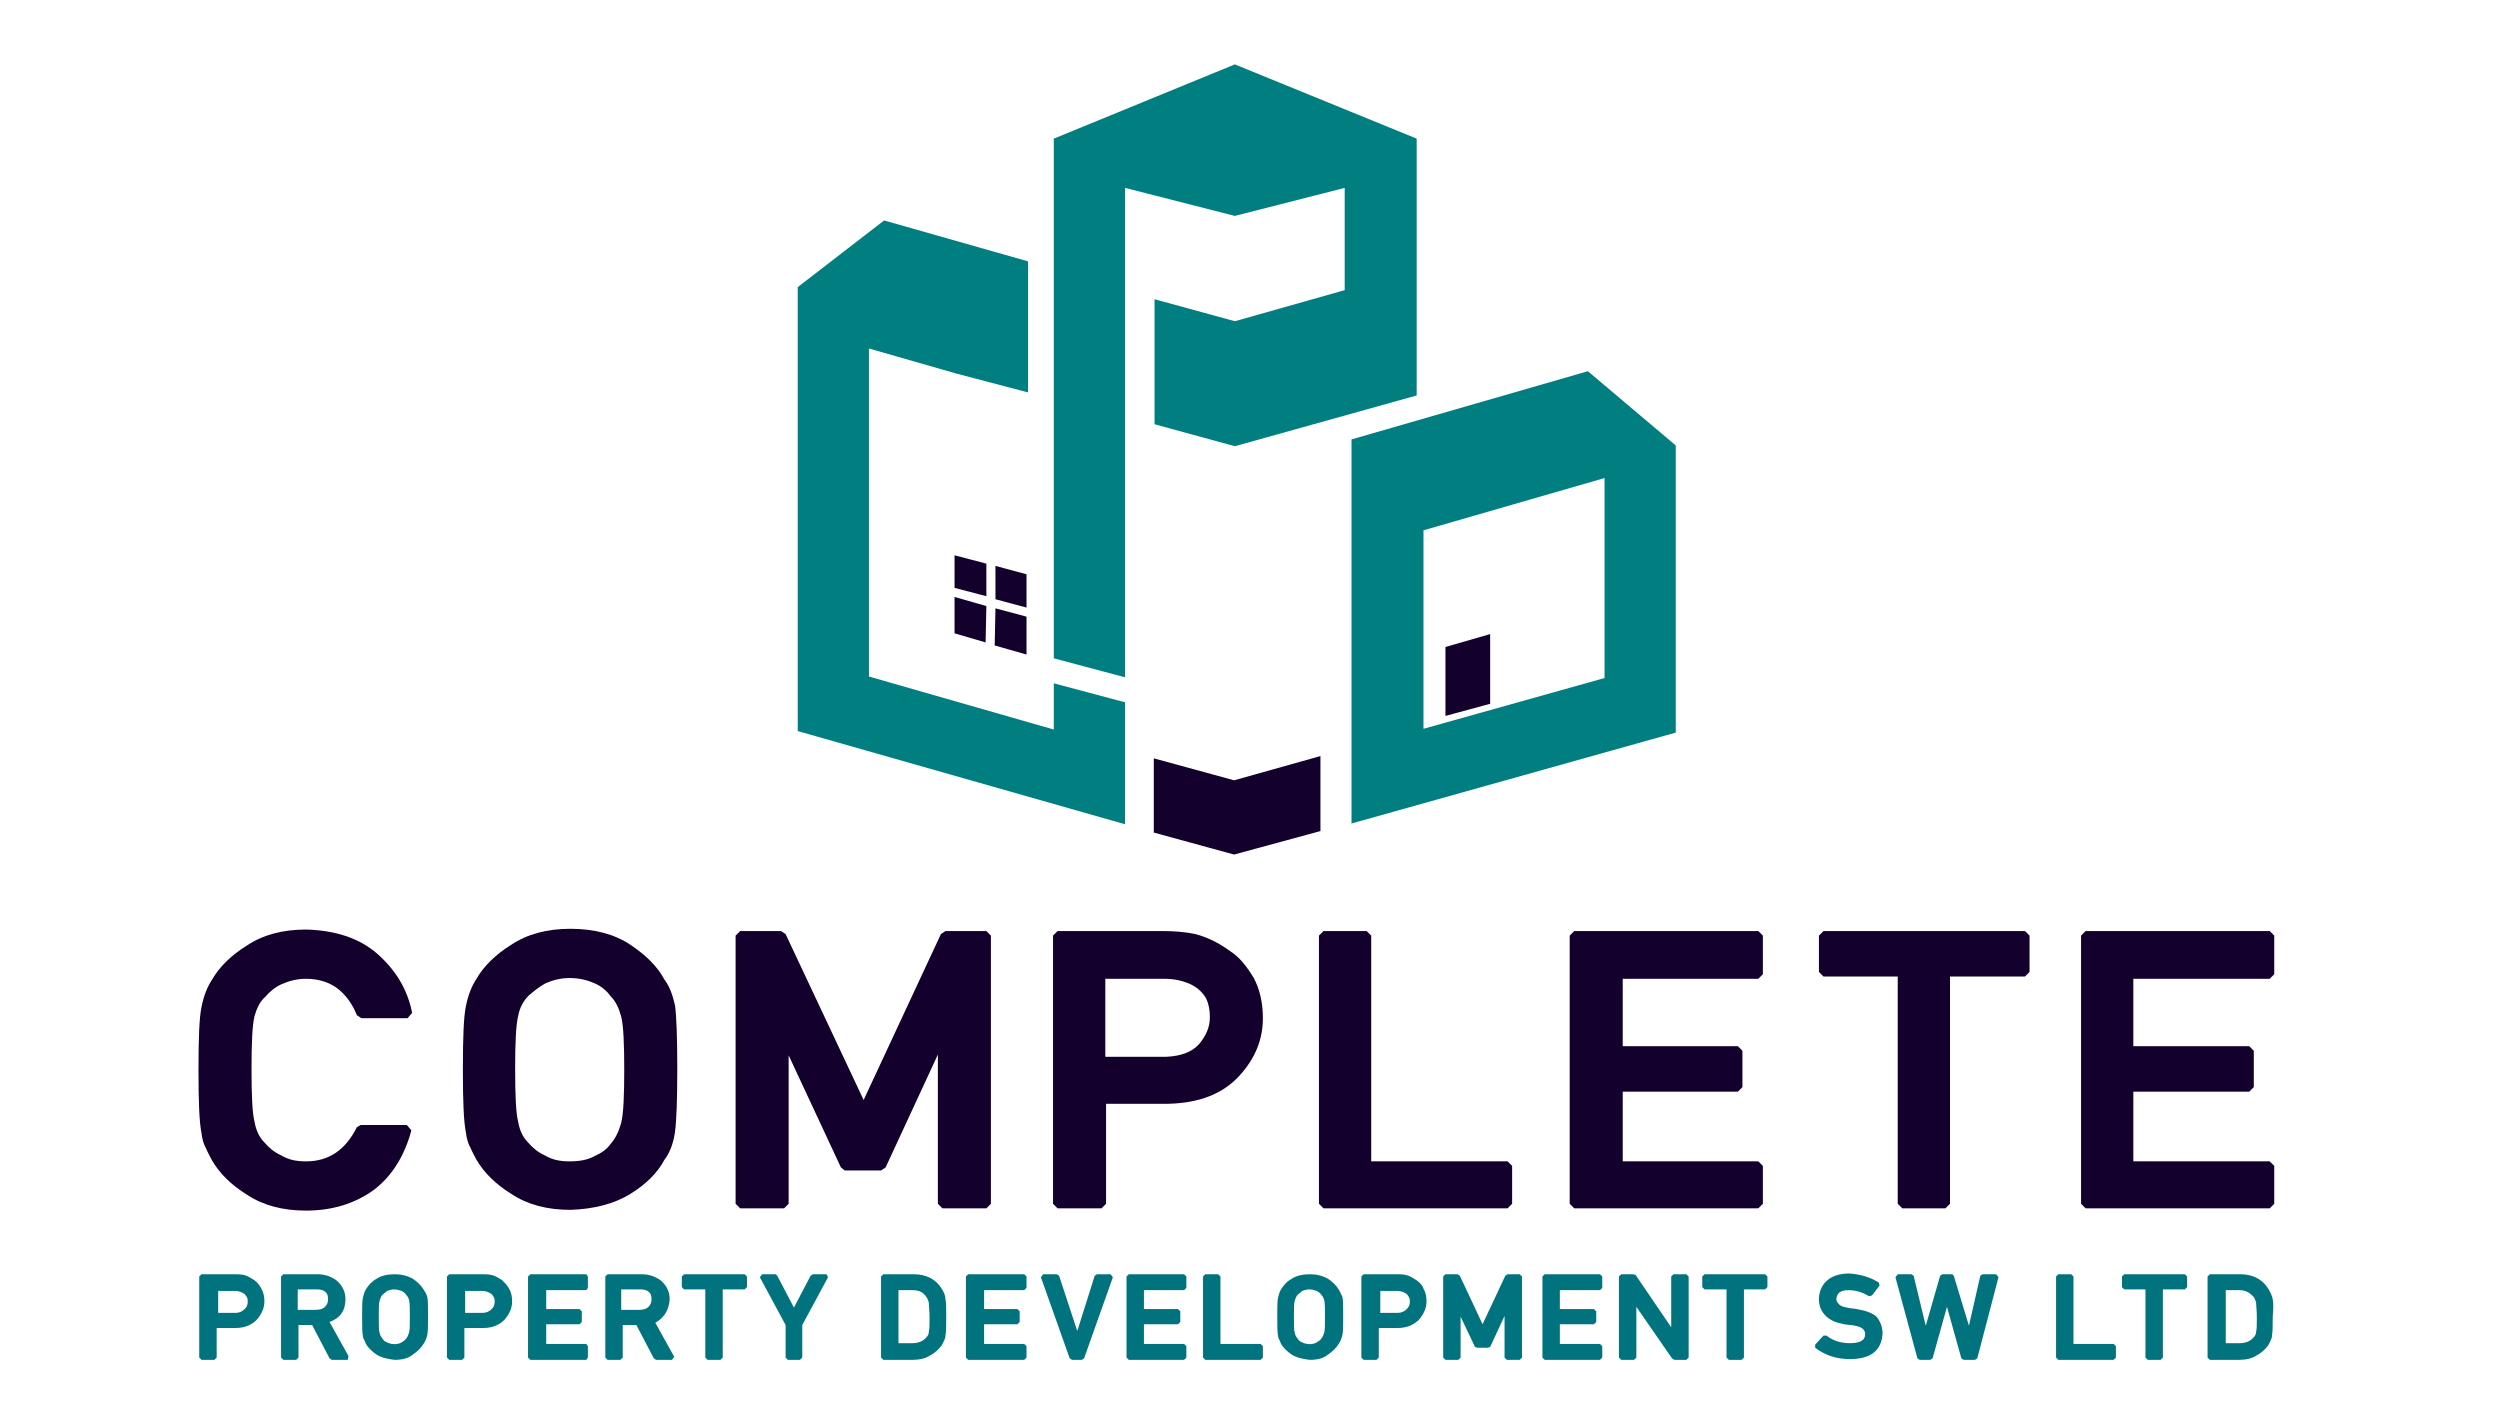
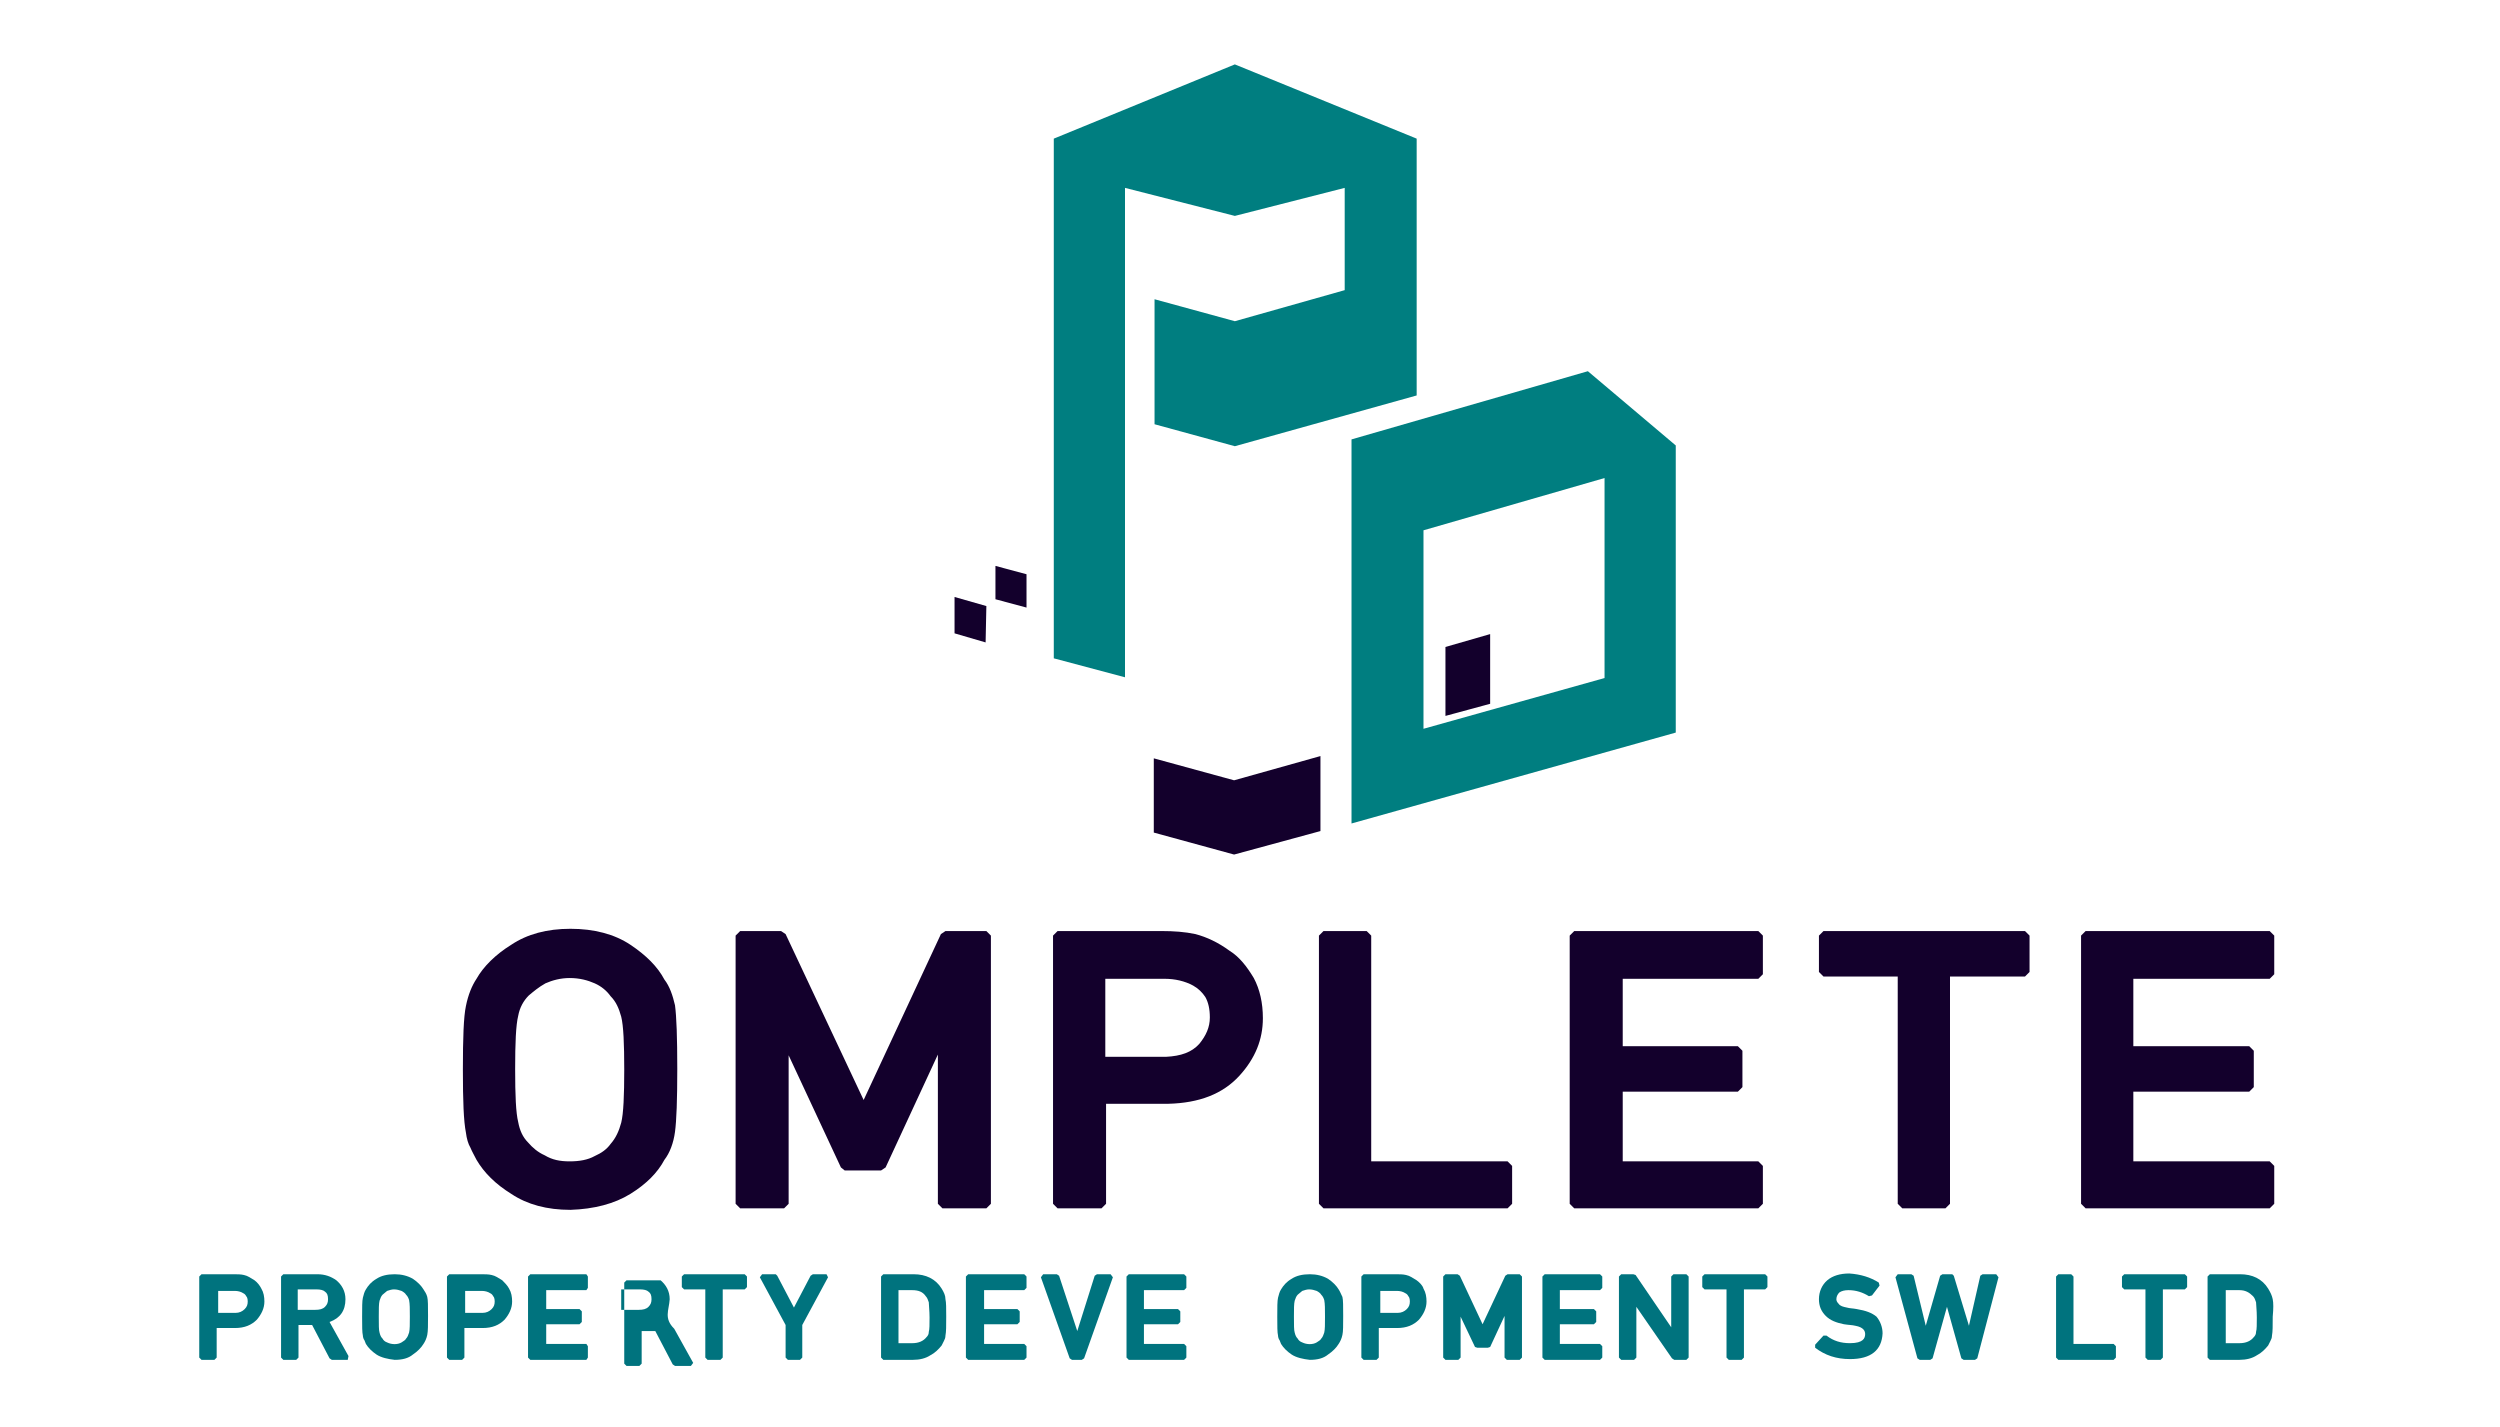
<svg xmlns="http://www.w3.org/2000/svg" version="1.1" id="Layer_1" x="0px" y="0px" viewBox="0 0 330 188.4" style="enable-background:new 0 0 330 188.4;" xml:space="preserve">
  <style type="text/css">
	.st0{fill:#13002C;}
	.st1{fill:#007E80;}
	.st2{fill:#00737E;}
</style>
  <g>
    <g>
      <g>
        <g>
          <polygon class="st0" points="196.7,83.7 190.8,85.4 190.8,94.5 196.7,92.9     " />
          <polygon class="st0" points="174.3,99.8 162.9,103 152.3,100.1 152.3,100.2 152.3,109.9 162.9,112.8 174.3,109.7     " />
          <g>
            <g>
              <polygon class="st0" points="131.4,79.1 135.5,80.2 135.5,75.8 131.4,74.7       " />
-               <polygon class="st0" points="130.2,78.7 130.2,74.4 126,73.3 126,77.6       " />
              <polygon class="st0" points="130.2,80 126,78.8 126,83.6 130.1,84.8       " />
-               <polygon class="st0" points="131.4,80.3 131.3,85.2 135.5,86.4 135.5,81.4       " />
            </g>
          </g>
        </g>
        <g>
-           <polygon class="st1" points="139.1,96.3 114.7,89.3 114.7,46 126.2,49.3 135.7,51.8 135.7,34.5 116.7,29.1 105.3,37.9       105.3,96.5 148.5,108.8 148.5,92.7 139.1,90.2     " />
          <path class="st1" d="M209.6,49l-31.2,9v50.7l42.8-12V58.8L209.6,49z M211.8,89.5l-23.9,6.7V70l23.9-6.9V89.5z" />
          <polygon class="st1" points="187,18.3 163,8.5 139.1,18.3 139.1,86.9 148.5,89.4 148.5,24.8 163,28.5 177.5,24.8 177.5,38.3       163,42.4 152.4,39.5 152.4,39.5 152.4,56 163,58.9 187,52.2     " />
        </g>
      </g>
      <g>
        <g>
          <path class="st2" d="M33.6,169c-0.5-0.3-0.9-0.6-1.4-0.7c-0.4-0.1-0.9-0.1-1.4-0.1h-4.2l-0.3,0.3v10.7l0.3,0.3h1.7l0.3-0.3v-3.9      h2.4c1.3,0,2.2-0.4,2.9-1.1c0.6-0.7,1-1.5,1-2.4c0-0.6-0.1-1.2-0.4-1.7C34.3,169.7,34,169.3,33.6,169z M32.7,171.8      c0,0.4-0.1,0.7-0.4,1c-0.3,0.3-0.7,0.5-1.2,0.5h-2.3v-2.9H31c0.4,0,0.8,0.1,1.1,0.3c0.2,0.1,0.3,0.2,0.4,0.4      C32.6,171.2,32.7,171.4,32.7,171.8z" />
          <path class="st2" d="M45.6,171.5c0-1.1-0.5-1.9-1.2-2.5c-0.7-0.5-1.5-0.8-2.5-0.8h-4.5l-0.3,0.3v10.7l0.3,0.3h1.7l0.3-0.3v-4.3      h1.8l2.3,4.4l0.3,0.2h2.1L46,179l-2.5-4.5C44.9,174,45.6,173,45.6,171.5z M39.4,170.2h2.4c0.5,0,0.9,0.1,1.1,0.3      c0.3,0.2,0.4,0.5,0.4,1c0,0.4-0.1,0.7-0.4,1c-0.3,0.3-0.7,0.4-1.3,0.4h-2.3V170.2z" />
          <path class="st2" d="M55.9,170.2c-0.3-0.5-0.8-1-1.4-1.4c-0.7-0.4-1.5-0.6-2.4-0.6c-1,0-1.8,0.2-2.4,0.6      c-0.7,0.4-1.1,0.9-1.4,1.4c-0.2,0.3-0.3,0.7-0.4,1.1c-0.1,0.4-0.1,1.3-0.1,2.5c0,1.2,0,2.1,0.1,2.5c0,0.2,0.1,0.5,0.2,0.6      c0.1,0.2,0.1,0.3,0.2,0.5c0.3,0.5,0.8,1,1.4,1.4c0.6,0.4,1.5,0.6,2.4,0.7c1,0,1.8-0.2,2.4-0.7c0.6-0.4,1.1-0.9,1.4-1.4      c0.2-0.3,0.4-0.7,0.5-1.2c0.1-0.5,0.1-1.3,0.1-2.5c0-1.3,0-2.1-0.1-2.5C56.3,170.8,56.1,170.5,55.9,170.2z M54.1,173.8      c0,1,0,1.7-0.1,2.1c-0.1,0.3-0.2,0.6-0.4,0.8c-0.1,0.2-0.3,0.3-0.6,0.5c-0.5,0.3-1.3,0.3-1.9,0c-0.3-0.1-0.5-0.3-0.6-0.5      c-0.2-0.2-0.3-0.4-0.4-0.8c-0.1-0.3-0.1-1-0.1-2.1c0-1,0-1.7,0.1-2.1c0.1-0.3,0.2-0.6,0.4-0.8c0.2-0.2,0.4-0.3,0.6-0.5      c0.3-0.1,0.6-0.2,0.9-0.2c0.4,0,0.7,0.1,1,0.2c0.2,0.1,0.5,0.3,0.6,0.5c0.2,0.2,0.3,0.4,0.4,0.7      C54.1,172.1,54.1,172.8,54.1,173.8z" />
          <path class="st2" d="M66.3,169c-0.5-0.3-0.9-0.6-1.4-0.7c-0.4-0.1-0.9-0.1-1.4-0.1h-4.2l-0.3,0.3v10.7l0.3,0.3h1.7l0.3-0.3v-3.9      h2.4c1.3,0,2.2-0.4,2.9-1.1c0.6-0.7,1-1.5,1-2.4c0-0.6-0.1-1.2-0.4-1.7C67,169.7,66.6,169.3,66.3,169z M65.3,171.8      c0,0.4-0.1,0.7-0.4,1c-0.3,0.3-0.7,0.5-1.2,0.5h-2.3v-2.9h2.2c0.4,0,0.8,0.1,1.1,0.3c0.2,0.1,0.3,0.2,0.4,0.4      C65.2,171.2,65.3,171.4,65.3,171.8z" />
          <polygon class="st2" points="70,168.2 69.7,168.5 69.7,179.2 70,179.5 77.4,179.5 77.6,179.2 77.6,177.7 77.4,177.4 72.1,177.4       72.1,174.8 76.5,174.8 76.8,174.5 76.8,173.1 76.5,172.8 72.1,172.8 72.1,170.3 77.4,170.3 77.6,170 77.6,168.5 77.4,168.2           " />
-           <path class="st2" d="M88.4,171.5c0-1.1-0.5-1.9-1.2-2.5c-0.7-0.5-1.5-0.8-2.5-0.8h-4.5l-0.3,0.3v10.7l0.3,0.3h1.7l0.3-0.3v-4.3      h1.8l2.3,4.4l0.3,0.2h2.1l0.3-0.4l-2.5-4.5C87.6,174,88.3,173,88.4,171.5z M82.1,170.2h2.4c0.5,0,0.9,0.1,1.1,0.3      c0.3,0.2,0.4,0.5,0.4,1c0,0.4-0.1,0.7-0.4,1c-0.3,0.3-0.7,0.4-1.3,0.4h-2.3V170.2z" />
+           <path class="st2" d="M88.4,171.5c0-1.1-0.5-1.9-1.2-2.5h-4.5l-0.3,0.3v10.7l0.3,0.3h1.7l0.3-0.3v-4.3      h1.8l2.3,4.4l0.3,0.2h2.1l0.3-0.4l-2.5-4.5C87.6,174,88.3,173,88.4,171.5z M82.1,170.2h2.4c0.5,0,0.9,0.1,1.1,0.3      c0.3,0.2,0.4,0.5,0.4,1c0,0.4-0.1,0.7-0.4,1c-0.3,0.3-0.7,0.4-1.3,0.4h-2.3V170.2z" />
          <polygon class="st2" points="90.3,168.2 90,168.5 90,169.9 90.3,170.2 93.1,170.2 93.1,179.2 93.4,179.5 95.1,179.5 95.4,179.2       95.4,170.2 98.3,170.2 98.6,169.9 98.6,168.5 98.3,168.2     " />
          <polygon class="st2" points="107.3,168.2 107,168.4 104.8,172.6 102.6,168.4 102.4,168.2 100.6,168.2 100.3,168.6 103.7,174.9       103.7,179.2 104,179.5 105.6,179.5 105.9,179.2 105.9,174.9 109.3,168.6 109.1,168.2     " />
          <path class="st2" d="M124.3,170.1c-0.8-1.3-2.1-1.9-3.7-1.9h-4l-0.3,0.3v10.7l0.3,0.3h3.9c0.9,0,1.7-0.2,2.3-0.6      c0.6-0.3,1.1-0.8,1.5-1.3c0.1-0.2,0.2-0.4,0.3-0.6c0.1-0.2,0.2-0.4,0.2-0.7c0.1-0.5,0.1-1.3,0.1-2.5c0-1.1,0-1.9-0.1-2.3      C124.8,171,124.6,170.6,124.3,170.1z M118.6,170.3h1.8c0.8,0,1.4,0.2,1.8,0.8c0.2,0.2,0.3,0.5,0.4,0.8c0,0.4,0.1,1.1,0.1,2      c0,0.9,0,1.6-0.1,1.9c0,0.3-0.1,0.5-0.3,0.7c-0.4,0.5-1,0.8-1.9,0.8h-1.8V170.3z" />
          <polygon class="st2" points="127.8,168.2 127.5,168.5 127.5,179.2 127.8,179.5 135.2,179.5 135.5,179.2 135.5,177.7       135.2,177.4 129.9,177.4 129.9,174.8 134.3,174.8 134.6,174.5 134.6,173.1 134.3,172.8 129.9,172.8 129.9,170.3 135.2,170.3       135.5,170 135.5,168.5 135.2,168.2     " />
          <polygon class="st2" points="144.8,168.2 144.5,168.4 142.2,175.7 139.8,168.4 139.5,168.2 137.7,168.2 137.4,168.6       141.2,179.3 141.5,179.5 142.8,179.5 143.1,179.3 146.9,168.6 146.6,168.2     " />
          <polygon class="st2" points="149,168.2 148.7,168.5 148.7,179.2 149,179.5 156.3,179.5 156.6,179.2 156.6,177.7 156.3,177.4       151,177.4 151,174.8 155.5,174.8 155.8,174.5 155.8,173.1 155.5,172.8 151,172.8 151,170.3 156.3,170.3 156.6,170 156.6,168.5       156.3,168.2     " />
-           <polygon class="st2" points="161.1,177.4 161.1,168.5 160.8,168.2 159.1,168.2 158.8,168.5 158.8,179.2 159.1,179.5       166.4,179.5 166.7,179.2 166.7,177.7 166.4,177.4     " />
          <path class="st2" d="M176.7,170.2c-0.3-0.5-0.8-1-1.4-1.4c-0.7-0.4-1.5-0.6-2.4-0.6c-1,0-1.8,0.2-2.4,0.6      c-0.7,0.4-1.1,0.9-1.4,1.4c-0.2,0.3-0.3,0.7-0.4,1.1c-0.1,0.4-0.1,1.3-0.1,2.5c0,1.2,0,2.1,0.1,2.5c0,0.2,0.1,0.5,0.2,0.6      c0.1,0.2,0.1,0.3,0.2,0.5c0.3,0.5,0.8,1,1.4,1.4c0.6,0.4,1.5,0.6,2.4,0.7c1,0,1.8-0.2,2.4-0.7c0.6-0.4,1.1-0.9,1.4-1.4      c0.2-0.3,0.4-0.7,0.5-1.2c0.1-0.4,0.1-1.3,0.1-2.5c0-1.3,0-2.1-0.1-2.5C177,170.8,176.9,170.5,176.7,170.2z M174.9,173.8      c0,1,0,1.7-0.1,2.1c-0.1,0.3-0.2,0.6-0.4,0.8c-0.1,0.2-0.3,0.3-0.6,0.5c-0.5,0.3-1.3,0.3-1.9,0c-0.3-0.1-0.5-0.3-0.6-0.5      c-0.2-0.2-0.3-0.4-0.4-0.8c-0.1-0.3-0.1-1-0.1-2.1c0-1,0-1.7,0.1-2.1c0.1-0.3,0.2-0.6,0.4-0.8c0.2-0.2,0.4-0.3,0.6-0.5      c0.3-0.1,0.6-0.2,0.9-0.2c0.4,0,0.7,0.1,1,0.2c0.2,0.1,0.5,0.3,0.6,0.5c0.2,0.2,0.3,0.4,0.4,0.7      C174.9,172.1,174.9,172.8,174.9,173.8z" />
          <path class="st2" d="M187,169c-0.5-0.3-0.9-0.6-1.4-0.7c-0.4-0.1-0.9-0.1-1.4-0.1h-4.2l-0.3,0.3v10.7l0.3,0.3h1.7l0.3-0.3v-3.9      h2.4c1.3,0,2.2-0.4,2.9-1.1c0.6-0.7,1-1.5,1-2.4c0-0.6-0.1-1.2-0.4-1.7C187.8,169.7,187.4,169.3,187,169z M186.1,171.8      c0,0.4-0.1,0.7-0.4,1c-0.3,0.3-0.7,0.5-1.2,0.5h-2.3v-2.9h2.2c0.4,0,0.8,0.1,1.1,0.3c0.2,0.1,0.3,0.2,0.4,0.4      C186,171.2,186.1,171.4,186.1,171.8z" />
          <polygon class="st2" points="199,168.2 198.7,168.4 195.7,174.8 192.7,168.4 192.4,168.2 190.8,168.2 190.5,168.5 190.5,179.2       190.8,179.5 192.5,179.5 192.8,179.2 192.8,173.8 194.7,177.8 195,177.9 196.4,177.9 196.7,177.8 198.6,173.7 198.6,179.2       198.9,179.5 200.6,179.5 200.9,179.2 200.9,168.5 200.6,168.2     " />
          <polygon class="st2" points="203.9,168.2 203.6,168.5 203.6,179.2 203.9,179.5 211.2,179.5 211.5,179.2 211.5,177.7       211.2,177.4 205.9,177.4 205.9,174.8 210.4,174.8 210.7,174.5 210.7,173.1 210.4,172.8 205.9,172.8 205.9,170.3 211.2,170.3       211.5,170 211.5,168.5 211.2,168.2     " />
          <polygon class="st2" points="220.9,168.2 220.6,168.5 220.6,175.2 215.9,168.3 215.6,168.2 214,168.2 213.7,168.5 213.7,179.2       214,179.5 215.7,179.5 216,179.2 216,172.5 220.7,179.3 221,179.5 222.6,179.5 222.9,179.2 222.9,168.5 222.6,168.2     " />
          <polygon class="st2" points="225,168.2 224.7,168.5 224.7,169.9 225,170.2 227.9,170.2 227.9,179.2 228.2,179.5 229.9,179.5       230.2,179.2 230.2,170.2 233,170.2 233.3,169.9 233.3,168.5 233,168.2     " />
          <path class="st2" d="M245.1,172.8c-0.5-0.1-1-0.1-1.3-0.2c-0.5-0.1-0.9-0.2-1.1-0.5c-0.2-0.2-0.3-0.4-0.3-0.6      c0-0.4,0.2-0.7,0.4-0.9c0.3-0.2,0.7-0.3,1.2-0.3c1,0,1.9,0.3,2.7,0.8l0.4-0.1l1-1.3l-0.1-0.4c-1.1-0.7-2.4-1.1-3.9-1.2      c-1.2,0-2.2,0.3-2.9,0.9c-0.7,0.6-1.1,1.5-1.1,2.5c0,0.9,0.3,1.6,0.9,2.2c0.6,0.6,1.4,0.9,2.4,1.1c0.6,0.1,1.1,0.1,1.5,0.2      c1.1,0.2,1.3,0.7,1.3,1.1c0,0.5-0.2,1.2-2,1.2c-1.2,0-2.2-0.3-3.1-1l-0.4,0l-1.1,1.2l0,0.4c1.3,1,2.8,1.5,4.6,1.5      c2.8,0,4.2-1.2,4.3-3.4c0-0.8-0.3-1.6-0.8-2.2C247.1,173.3,246.3,173,245.1,172.8z" />
          <polygon class="st2" points="261.7,168.2 261.4,168.4 259.9,175 257.9,168.4 257.7,168.2 256.4,168.2 256.1,168.4 254.2,175       252.6,168.4 252.3,168.2 250.5,168.2 250.2,168.6 253.1,179.3 253.4,179.5 254.8,179.5 255.1,179.3 257,172.5 258.9,179.3       259.2,179.5 260.7,179.5 261,179.3 263.8,168.6 263.5,168.2     " />
          <polygon class="st2" points="273.7,177.4 273.7,168.5 273.4,168.2 271.7,168.2 271.4,168.5 271.4,179.2 271.7,179.5 279,179.5       279.3,179.2 279.3,177.7 279,177.4     " />
          <polygon class="st2" points="280.4,168.2 280.1,168.5 280.1,169.9 280.4,170.2 283.2,170.2 283.2,179.2 283.5,179.5       285.2,179.5 285.5,179.2 285.5,170.2 288.4,170.2 288.7,169.9 288.7,168.5 288.4,168.2     " />
          <path class="st2" d="M300,171.5c-0.1-0.5-0.3-0.9-0.6-1.4c-0.8-1.3-2.1-1.9-3.7-1.9h-4l-0.3,0.3v10.7l0.3,0.3h3.9      c0.9,0,1.7-0.2,2.3-0.6c0.6-0.3,1.1-0.8,1.5-1.3c0.1-0.2,0.2-0.4,0.3-0.6c0.1-0.2,0.2-0.4,0.2-0.7c0.1-0.5,0.1-1.3,0.1-2.5      C300.1,172.7,300.1,172,300,171.5z M293.7,170.3h1.8c0,0,0,0,0.1,0c0.8,0,1.3,0.3,1.8,0.8c0.2,0.2,0.3,0.5,0.4,0.8      c0,0.4,0.1,1,0.1,2c0,0.9,0,1.6-0.1,1.9c0,0.3-0.1,0.5-0.3,0.7c-0.4,0.5-1,0.8-1.9,0.8h-1.8V170.3z" />
        </g>
        <g>
-           <path class="st0" d="M35,131.6L35,131.6c0.6-0.7,1.3-1.3,2.2-1.7c0.9-0.4,2-0.7,3.2-0.7c1.7,0,3.2,0.5,4.3,1.4      c1.1,0.9,1.9,2.1,2.4,3.4l0.6,0.4h6.1l0.6-0.7c-0.6-3.1-2.2-5.7-4.6-7.8c-2.4-2.1-5.6-3.1-9.4-3.2c-3.1,0-5.7,0.7-7.8,2.1      c-2.1,1.3-3.7,2.9-4.6,4.5c-0.6,0.9-1.1,2.1-1.4,3.6c-0.3,1.4-0.4,4.2-0.4,8.4c0,4.1,0.1,6.8,0.4,8.3c0.1,0.8,0.3,1.5,0.6,2      c0.2,0.5,0.5,1,0.8,1.6c1,1.7,2.5,3.2,4.6,4.5c2.1,1.4,4.7,2.1,7.8,2.1c3.4,0,6.4-0.9,8.9-2.7c2.4-1.8,4.1-4.5,5-7.9l-0.6-0.7      h-6.1l-0.5,0.3c-1.5,3-3.7,4.5-6.7,4.5c-1.3,0-2.3-0.2-3.3-0.8c-0.9-0.4-1.6-1-2.2-1.7c-0.7-0.7-1.1-1.6-1.3-2.7      c-0.3-1.2-0.4-3.5-0.4-7c0-3.4,0.1-5.8,0.4-7C33.9,133.1,34.3,132.2,35,131.6z" />
          <path class="st0" d="M87.7,129.3c-0.9-1.7-2.4-3.2-4.5-4.6c-2.1-1.4-4.8-2.1-7.9-2.1c-3.1,0-5.7,0.7-7.8,2.1      c-2.1,1.3-3.7,2.9-4.6,4.5c-0.6,0.9-1.1,2.1-1.4,3.6c-0.3,1.4-0.4,4.2-0.4,8.4c0,4.1,0.1,6.8,0.4,8.3c0.1,0.8,0.3,1.5,0.6,2      c0.2,0.5,0.5,1,0.8,1.6c1,1.7,2.5,3.2,4.6,4.5c2.1,1.4,4.7,2.1,7.8,2.1c3.1-0.1,5.8-0.8,7.9-2.1c2.1-1.3,3.6-2.8,4.5-4.5      c0.7-0.9,1.2-2.2,1.4-3.7c0.2-1.5,0.3-4.2,0.3-8.3c0-4.2-0.1-6.9-0.3-8.4C88.8,131.4,88.4,130.2,87.7,129.3z M72,129.8      c0.9-0.4,2-0.7,3.2-0.7c1.3,0,2.4,0.3,3.3,0.7c0.9,0.4,1.6,1,2.1,1.7c0.7,0.7,1.1,1.6,1.4,2.7c0.3,1.2,0.4,3.6,0.4,7      c0,3.4-0.1,5.8-0.4,7c-0.3,1.1-0.7,2-1.4,2.8c-0.5,0.7-1.2,1.2-2.1,1.6c-0.9,0.5-2,0.7-3.3,0.7c-1.3,0-2.3-0.2-3.3-0.8      c-0.9-0.4-1.6-1-2.2-1.7c-0.7-0.7-1.1-1.6-1.3-2.7c-0.3-1.2-0.4-3.5-0.4-7c0-3.4,0.1-5.8,0.4-7c0.2-1.1,0.7-2,1.4-2.7      C70.4,130.9,71.1,130.3,72,129.8z" />
          <polygon class="st0" points="124.8,122.9 124.2,123.3 114,145.2 103.7,123.3 103.1,122.9 97.7,122.9 97.1,123.5 97.1,158.9       97.7,159.5 103.5,159.5 104.1,158.9 104.1,139.3 111,154.1 111.5,154.5 116.3,154.5 116.9,154.1 123.8,139.2 123.8,158.9       124.4,159.5 130.2,159.5 130.8,158.9 130.8,123.5 130.2,122.9     " />
          <path class="st0" d="M162.3,125.5c-1.5-1.1-3-1.8-4.5-2.2c-1.4-0.3-2.9-0.4-4.4-0.4h-13.8l-0.6,0.6v35.4l0.6,0.6h5.8l0.6-0.6      v-13.2h8.2c4.1-0.1,7.2-1.3,9.4-3.7c2.1-2.3,3.1-4.8,3.1-7.6c0-2-0.4-3.8-1.2-5.3C164.6,127.6,163.6,126.3,162.3,125.5z       M159.7,134.3c0,1.3-0.5,2.4-1.4,3.5c-1,1.1-2.4,1.6-4.4,1.7h-8v-10.3h7.8c1.4,0,2.7,0.3,3.8,0.9c0.7,0.4,1.2,0.9,1.6,1.5      C159.5,132.3,159.7,133.2,159.7,134.3z" />
          <polygon class="st0" points="181,153.3 181,123.5 180.4,122.9 174.7,122.9 174.1,123.5 174.1,158.9 174.7,159.5 199,159.5       199.6,158.9 199.6,153.9 199,153.3     " />
          <polygon class="st0" points="207.8,122.9 207.2,123.5 207.2,158.9 207.8,159.5 232.1,159.5 232.7,158.9 232.7,153.9       232.1,153.3 214.2,153.3 214.2,144.1 229.4,144.1 230,143.5 230,138.7 229.4,138.1 214.2,138.1 214.2,129.2 232.1,129.2       232.7,128.6 232.7,123.5 232.1,122.9     " />
          <polygon class="st0" points="240.7,122.9 240.1,123.5 240.1,128.3 240.7,128.9 250.5,128.9 250.5,158.9 251.1,159.5       256.8,159.5 257.4,158.9 257.4,128.9 267.3,128.9 267.9,128.3 267.9,123.5 267.3,122.9     " />
          <polygon class="st0" points="299.6,129.2 300.2,128.6 300.2,123.5 299.6,122.9 275.3,122.9 274.7,123.5 274.7,158.9       275.3,159.5 299.6,159.5 300.2,158.9 300.2,153.9 299.6,153.3 281.6,153.3 281.6,144.1 296.9,144.1 297.5,143.5 297.5,138.7       296.9,138.1 281.6,138.1 281.6,129.2     " />
        </g>
      </g>
    </g>
  </g>
</svg>